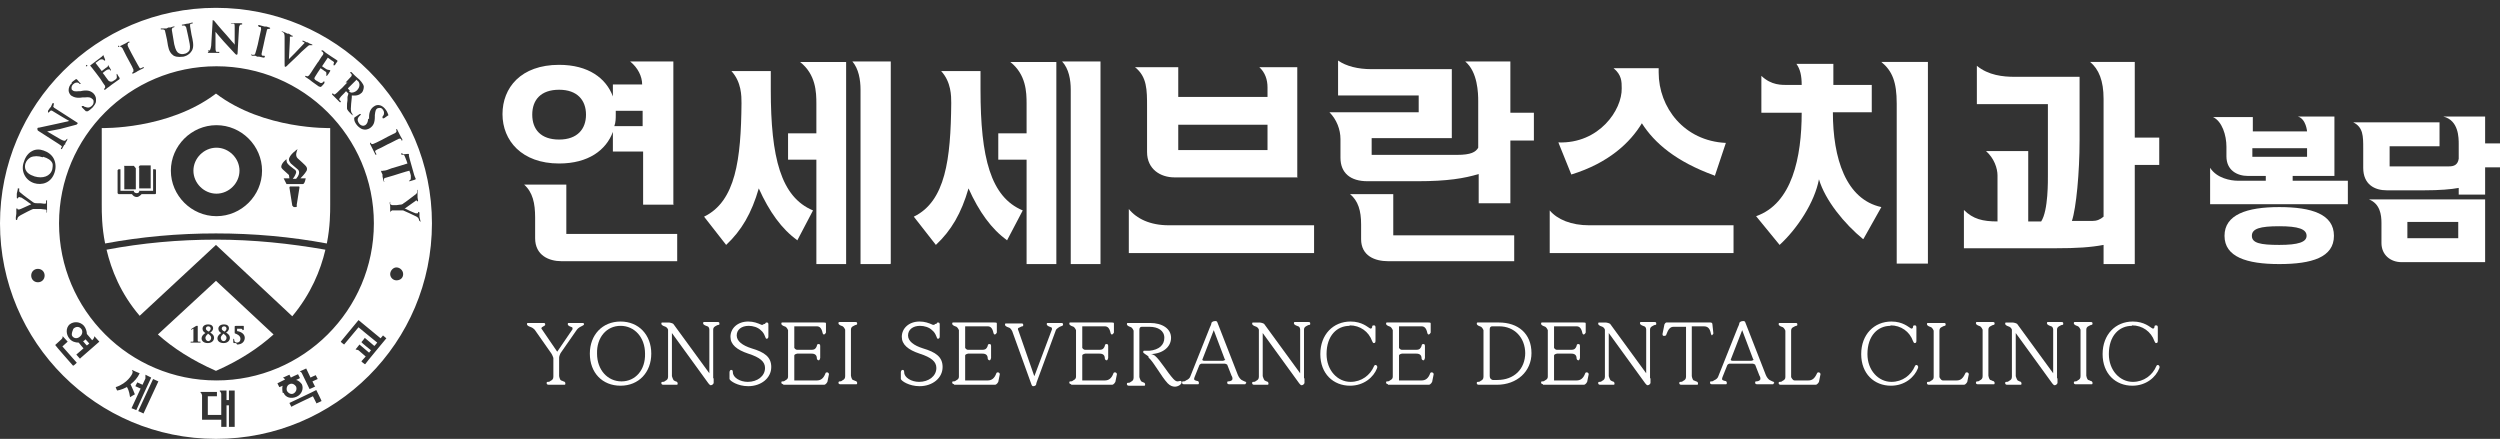
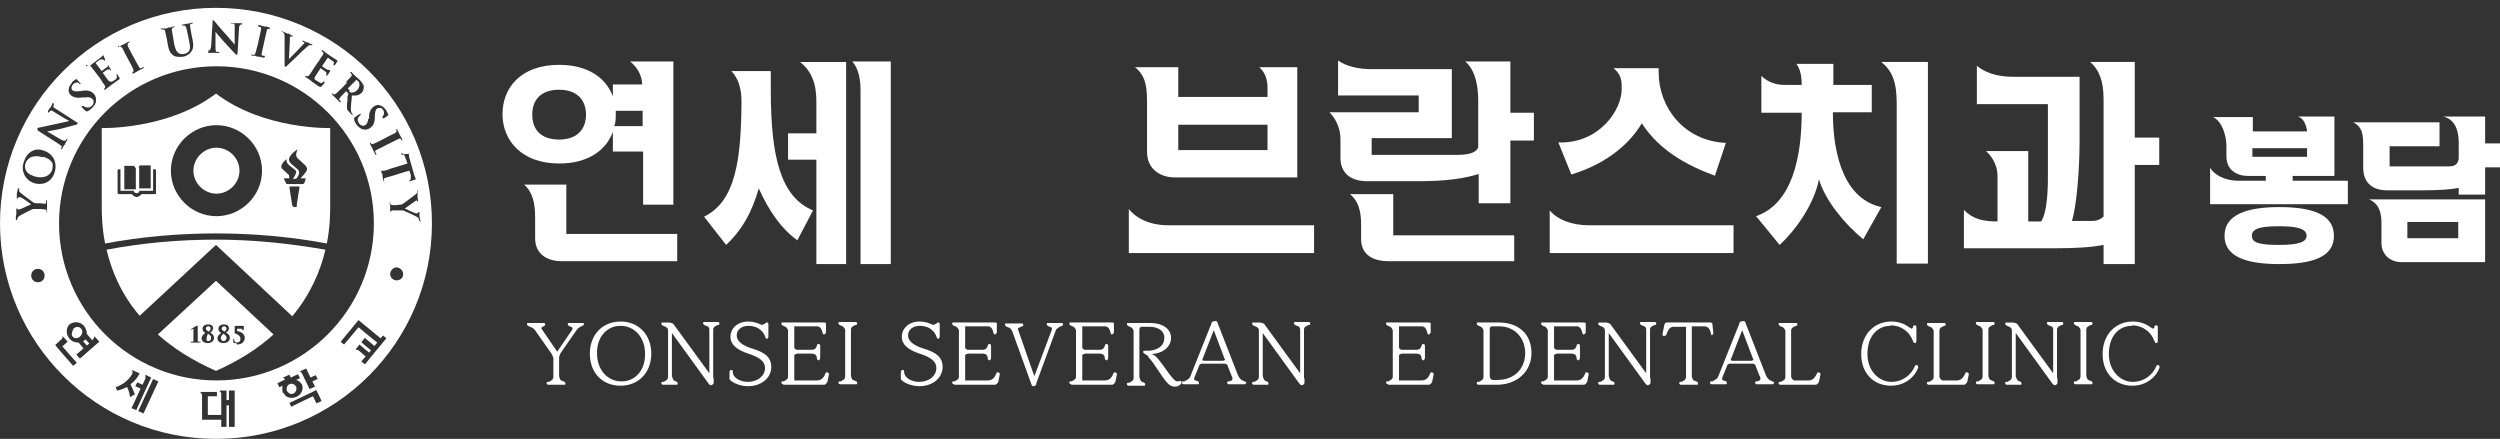
<svg xmlns="http://www.w3.org/2000/svg" width="319" height="56" viewBox="0 0 319 56" fill="none">
  <rect x="0" y="0" width="319" height="56" fill="#333333" stroke="none" />
  <g clip-path="url(#clip0_240_427)">
    <path d="M13.595 31.861C14.208 34.428 15.371 37.423 17.821 40.295L27.558 31.25L37.295 40.356C39.684 37.484 40.908 34.489 41.521 31.861C36.989 31.067 32.335 30.578 27.558 30.578C22.781 30.578 18.127 31.006 13.595 31.861Z" fill="white" />
    <path d="M27.619 18.846C26.027 18.846 24.68 20.19 24.68 21.779C24.68 23.368 26.027 24.712 27.619 24.712C29.212 24.712 30.559 23.368 30.559 21.779C30.559 20.19 29.212 18.846 27.619 18.846Z" fill="white" />
    <path d="M27.558 11.94C21.434 16.584 12.983 16.34 12.983 16.34V26.117C12.983 27.156 12.983 28.928 13.412 31.067C18.005 30.212 22.72 29.784 27.558 29.784C32.396 29.784 37.111 30.212 41.705 31.067C42.133 28.928 42.133 27.095 42.133 26.117V16.34C42.133 16.34 33.682 16.584 27.558 11.94ZM17.698 21.412C17.698 21.412 17.698 21.106 17.943 21.106H19.229V24.04H17.76V21.351L17.698 21.412ZM15.8 21.167H17.086L17.331 21.473V24.162H15.861V21.228L15.8 21.167ZM19.903 24.651C19.903 24.651 19.903 24.773 19.781 24.773H18.066C18.066 24.773 17.76 25.14 17.453 25.14C17.147 25.14 16.963 24.956 16.841 24.773H15.126L15.004 24.651V21.717L15.126 21.595H15.371V24.345H17.086V24.467C17.086 24.467 17.209 24.651 17.453 24.651C17.698 24.651 17.76 24.467 17.76 24.467V24.345H19.536V21.595H19.781C19.781 21.595 19.903 21.595 19.903 21.717V24.651ZM27.619 27.584C24.435 27.584 21.802 24.956 21.802 21.778C21.802 18.601 24.435 15.973 27.619 15.973C30.804 15.973 33.437 18.601 33.437 21.778C33.437 24.956 30.804 27.584 27.619 27.584ZM37.908 26.239C37.908 26.239 37.908 26.423 37.724 26.423H37.479L37.295 26.239L36.928 23.917L36.989 23.795H38.153C38.153 23.795 38.214 23.795 38.214 23.917L37.846 26.239H37.908ZM39.133 21.778C38.888 22.206 38.459 22.634 38.336 22.756H39.01C39.01 22.756 38.888 23.489 38.642 23.489H36.56L36.193 22.756H36.928L36.867 22.328L36.193 21.717C36.193 21.717 35.887 21.473 35.887 21.29C35.887 20.801 36.56 20.312 36.56 20.312C36.56 20.678 36.56 20.801 36.989 21.167C37.234 21.351 37.54 21.595 37.54 21.595C37.663 21.656 37.908 21.84 37.724 22.206C37.602 22.512 37.418 22.756 37.356 22.817H37.785C38.52 21.962 37.969 21.595 37.969 21.595L37.111 20.862C37.111 20.862 36.867 20.556 36.867 20.373C36.867 19.762 37.969 19.028 37.969 19.028C37.908 19.212 37.602 19.823 37.969 20.189C38.336 20.495 38.949 21.106 38.949 21.106C39.071 21.228 39.316 21.473 39.071 21.901L39.133 21.778Z" fill="white" />
-     <path d="M26.517 42.616C26.517 42.616 26.211 42.86 26.211 43.105C26.211 43.349 26.395 43.532 26.578 43.532C26.762 43.532 26.946 43.349 26.946 43.105C26.946 42.86 26.762 42.738 26.517 42.555V42.616Z" fill="white" />
+     <path d="M26.517 42.616C26.211 43.349 26.395 43.532 26.578 43.532C26.762 43.532 26.946 43.349 26.946 43.105C26.946 42.86 26.762 42.738 26.517 42.555V42.616Z" fill="white" />
    <path d="M28.66 42.311C28.66 42.311 28.905 42.128 28.905 41.944C28.905 41.761 28.783 41.639 28.599 41.639C28.354 41.639 28.293 41.822 28.293 41.944C28.293 42.066 28.415 42.189 28.66 42.311Z" fill="white" />
    <path d="M26.64 42.311C26.64 42.311 26.884 42.128 26.884 41.944C26.884 41.761 26.762 41.639 26.578 41.639C26.333 41.639 26.272 41.822 26.272 41.944C26.272 42.066 26.395 42.189 26.64 42.311Z" fill="white" />
    <path d="M28.477 42.616C28.477 42.616 28.171 42.86 28.171 43.105C28.171 43.349 28.354 43.532 28.538 43.532C28.722 43.532 28.905 43.349 28.905 43.105C28.905 42.86 28.722 42.738 28.477 42.555V42.616Z" fill="white" />
    <path d="M27.558 35.833L20.148 42.677C22.047 44.388 24.496 45.977 27.558 47.322C30.62 45.977 33.008 44.388 34.907 42.677L27.497 35.772L27.558 35.833ZM25.353 43.716H24.986H24.863H24.741H24.374C24.312 43.716 24.312 43.716 24.312 43.655C24.312 43.655 24.312 43.594 24.374 43.594H24.619C24.619 43.594 24.68 43.594 24.68 43.471V42.799V42.31V41.944C24.68 41.944 24.496 42.005 24.435 42.066H24.374C24.374 42.066 24.374 42.066 24.374 42.005C24.374 42.005 24.925 41.638 25.047 41.577H25.17H25.231V42.31V43.471C25.231 43.471 25.231 43.594 25.353 43.594H25.537C25.537 43.594 25.598 43.594 25.598 43.655C25.598 43.655 25.598 43.716 25.537 43.716H25.353ZM26.517 43.777C26.027 43.777 25.721 43.533 25.721 43.166C25.721 42.922 25.905 42.677 26.211 42.494C26.027 42.371 25.843 42.249 25.843 41.944C25.843 41.699 26.027 41.394 26.578 41.394C26.946 41.394 27.191 41.577 27.191 41.883C27.191 42.188 26.946 42.371 26.823 42.433C27.007 42.555 27.313 42.738 27.313 43.105C27.313 43.471 27.007 43.777 26.517 43.777ZM28.538 43.777C28.048 43.777 27.742 43.533 27.742 43.166C27.742 42.922 27.925 42.677 28.232 42.494C28.048 42.371 27.864 42.249 27.864 41.944C27.864 41.699 28.048 41.394 28.599 41.394C28.967 41.394 29.212 41.577 29.212 41.883C29.212 42.188 28.967 42.371 28.844 42.433C29.028 42.555 29.334 42.738 29.334 43.105C29.334 43.471 29.028 43.777 28.538 43.777ZM30.13 43.777C30.13 43.777 29.885 43.777 29.824 43.777C29.824 43.777 29.763 43.716 29.763 43.655V43.288C29.763 43.288 29.763 43.227 29.824 43.227C29.824 43.227 29.885 43.227 29.885 43.349C29.885 43.594 30.008 43.716 30.253 43.716C30.436 43.716 30.681 43.594 30.681 43.227C30.681 42.799 30.191 42.616 30.008 42.555C29.946 42.555 29.946 42.494 29.946 42.433V41.638C29.946 41.638 30.008 41.577 30.13 41.577H31.049C31.11 41.577 31.11 41.638 31.11 41.699V42.066C31.11 42.066 31.049 42.127 30.988 42.127C30.988 42.127 30.926 42.127 30.926 42.066C30.926 42.066 30.926 41.944 30.743 41.944H30.253C30.253 41.944 30.253 42.188 30.253 42.249C30.743 42.31 31.233 42.616 31.233 43.105C31.233 43.533 30.926 43.96 30.253 43.96L30.13 43.777Z" fill="white" />
    <path d="M37.479 50.195C37.785 50.012 37.908 49.645 37.785 49.34C37.602 49.034 37.234 48.851 36.928 49.034C36.622 49.156 36.499 49.584 36.622 49.89C36.805 50.195 37.173 50.379 37.479 50.195Z" fill="white" />
    <path d="M10.717 43.472C10.717 43.472 10.656 43.533 10.595 43.533C10.778 43.778 11.085 44.084 11.085 44.084L11.391 43.839C11.391 43.839 11.146 43.533 10.901 43.289C10.901 43.35 10.778 43.411 10.717 43.472Z" fill="white" />
    <path d="M44.522 11.633C44.522 11.633 44.705 11.816 44.828 11.816C44.95 11.816 45.257 11.816 45.563 11.511C45.746 11.327 45.869 11.083 45.869 10.838C45.869 10.655 45.808 10.472 45.685 10.349C45.624 10.349 45.563 10.227 45.501 10.166L44.399 11.266C44.399 11.327 44.522 11.449 44.644 11.572L44.522 11.633Z" fill="white" />
    <path d="M5.45 20.067C4.899 19.884 4.348 19.884 3.919 20.067C3.613 20.25 3.368 20.495 3.246 20.862C3.123 21.289 3.062 22.084 4.409 22.512C5.45 22.817 6.43 22.512 6.675 21.595C6.675 21.412 6.798 21.106 6.675 20.8C6.491 20.434 6.124 20.189 5.512 20.006L5.45 20.067Z" fill="white" />
    <path d="M9.37 41.944C9.37 41.944 9.002 42.677 9.247 42.922C9.492 43.227 9.921 43.227 10.227 42.922C10.533 42.677 10.595 42.188 10.35 41.944C10.105 41.639 9.676 41.639 9.37 41.944Z" fill="white" />
    <path d="M27.558 1C12.309 1 0 13.344 0 28.5C0 43.656 12.309 56 27.558 56C42.807 56 55.116 43.717 55.116 28.5C55.116 13.283 42.807 1 27.558 1ZM51.38 19.7C51.38 19.7 51.932 19.639 51.993 19.639C51.993 19.639 52.115 19.639 52.177 19.639V19.883L52.299 20.372L52.85 22.328C52.85 22.328 52.973 22.694 53.034 22.756V22.878C53.034 22.878 53.034 22.878 52.911 22.939L52.299 23.122H52.177C52.177 23.061 52.238 23.061 52.299 23C52.36 23 52.422 22.878 52.422 22.694C52.422 22.633 52.422 22.511 52.422 22.389C52.422 22.389 52.299 21.9 52.238 21.778C51.932 21.839 50.217 22.389 50.217 22.389C49.788 22.511 49.36 22.633 49.176 22.694C49.053 22.694 48.992 22.817 48.992 22.878V23.122H49.053V23.183C49.053 23.183 48.931 23.183 48.931 23.061L48.808 22.511V22.267L48.686 22.022L48.563 21.656V21.472V21.594V21.778C48.563 21.778 48.747 21.839 48.931 21.778C49.176 21.778 49.543 21.656 49.972 21.472C49.972 21.472 51.87 20.922 51.993 20.861C51.993 20.8 51.748 20.189 51.748 20.189C51.626 19.883 51.626 19.822 51.503 19.761H51.319C51.319 19.761 51.197 19.761 51.197 19.639C51.197 19.578 51.258 19.517 51.319 19.517L51.38 19.7ZM50.584 16.828V16.644C50.584 16.644 50.523 16.522 50.584 16.461C50.646 16.461 50.707 16.522 50.707 16.583L51.013 17.194L51.136 17.439L51.319 17.744C51.319 17.744 51.38 17.867 51.319 17.928C51.319 17.928 51.197 17.928 51.197 17.867V17.744C51.197 17.744 50.952 17.622 50.829 17.744C50.707 17.806 50.523 17.867 49.849 18.233C49.849 18.233 49.053 18.6 48.992 18.661C48.563 18.906 48.196 19.028 48.012 19.15C47.89 19.211 47.829 19.272 47.89 19.394L48.012 19.639V19.761H47.951L47.89 19.7L47.645 19.211L47.522 18.967L47.4 18.722L47.216 18.356C47.216 18.356 47.216 18.233 47.216 18.172L47.277 18.233L47.4 18.356C47.4 18.356 47.522 18.417 47.645 18.356C47.829 18.294 48.196 18.111 48.686 17.867L49.482 17.439L50.462 16.95C50.462 16.95 50.646 16.767 50.646 16.706L50.584 16.828ZM47.094 15.239V14.933C47.094 14.261 47.339 13.833 47.706 13.589C48.196 13.222 48.808 13.406 49.237 14.017C49.421 14.261 49.482 14.506 49.543 14.628V14.75H49.482L49.053 15.056C48.992 15.056 48.87 15.178 48.808 15.056C48.808 15.056 48.808 14.994 48.808 14.872C48.808 14.872 48.931 14.75 48.992 14.567C48.992 14.444 49.053 14.261 48.87 14.017C48.747 13.833 48.625 13.772 48.502 13.772C48.38 13.772 48.257 13.772 48.135 13.833C47.951 13.956 47.89 14.139 47.829 14.689V14.872C47.829 15.667 47.645 16.033 47.216 16.339C47.032 16.461 46.665 16.644 46.175 16.461C45.93 16.339 45.685 16.156 45.501 15.911C45.318 15.667 45.195 15.422 45.195 15.178C45.195 15.178 45.195 15.178 45.195 15.117C45.195 15.056 45.195 14.994 45.318 14.933L45.869 14.567C45.869 14.567 45.991 14.506 46.053 14.567L45.991 14.689C45.991 14.689 45.869 14.811 45.808 14.872C45.501 15.239 45.685 15.544 45.808 15.728C46.053 16.094 46.42 16.094 46.604 15.972C46.788 15.85 46.971 15.606 46.971 15.117L47.094 15.239ZM44.093 10.533L44.828 9.739C44.828 9.739 44.95 9.556 44.828 9.433L44.705 9.311V9.189C44.705 9.189 44.767 9.189 44.828 9.189L45.195 9.556L45.318 9.678L45.869 10.167C45.869 10.167 46.359 10.656 46.42 11.022C46.42 11.144 46.42 11.511 46.175 11.817C45.869 12.122 45.501 12.244 44.889 12.183V12.428C44.828 13.039 44.767 13.528 44.767 13.894C44.767 14.322 44.889 14.444 44.95 14.506V14.628C44.95 14.628 45.073 14.628 45.073 14.689H44.95L44.583 14.322C44.583 14.322 44.277 14.017 44.277 13.833C44.277 13.711 44.277 13.65 44.277 13.528C44.277 13.344 44.277 13.1 44.338 12.794V12.367L44.46 11.939L44.154 11.633C43.848 12 43.542 12.244 43.419 12.428C43.419 12.489 43.297 12.55 43.297 12.611C43.297 12.611 43.297 12.672 43.297 12.733L43.48 12.917V13.039H43.358L42.929 12.611L42.807 12.489L42.684 12.367L42.378 12.061V11.939H42.501L42.623 12.061C42.623 12.061 42.746 12.061 42.868 11.939C43.052 11.817 43.297 11.511 43.664 11.206C43.664 11.206 44.277 10.533 44.338 10.533H44.093ZM40.602 7.906C41.031 7.233 41.092 7.111 41.215 6.989C41.276 6.867 41.276 6.744 41.215 6.683L41.092 6.561H41.031V6.439C41.031 6.378 41.153 6.439 41.215 6.439L41.582 6.744L41.766 6.867C41.766 6.867 42.746 7.539 42.868 7.6L43.052 7.722C43.052 7.722 43.052 7.722 43.052 7.844L42.868 8.089C42.868 8.089 42.746 8.333 42.684 8.333H42.562V8.211C42.562 8.211 42.562 8.089 42.623 8.028C42.623 7.967 42.623 7.906 42.439 7.783C42.378 7.783 41.95 7.417 41.827 7.356L41.092 8.456C41.46 8.7 41.705 8.883 41.766 8.883C41.888 8.883 41.95 8.944 42.011 8.944H42.133V9.067L41.95 9.372L41.766 9.617C41.766 9.617 41.705 9.739 41.643 9.678C41.643 9.678 41.643 9.617 41.643 9.556V9.372C41.643 9.372 41.643 9.372 41.643 9.311C41.643 9.311 41.643 9.189 41.521 9.128C41.46 9.128 41.031 8.761 40.908 8.7L40.663 9.067L40.541 9.25L40.235 9.739C40.235 9.739 40.112 9.922 40.112 9.983C40.112 10.106 40.235 10.228 40.48 10.35C40.602 10.411 40.786 10.533 40.908 10.594C41.031 10.594 41.153 10.594 41.276 10.411C41.276 10.411 41.337 10.35 41.398 10.411V10.594C41.337 10.717 41.092 10.961 41.031 11.022C40.908 11.144 40.847 11.083 40.663 11.022L39.806 10.411L39.5 10.167L39.316 10.044L38.949 9.8V9.678H38.888H39.01L39.194 9.739C39.255 9.739 39.316 9.739 39.439 9.617C39.561 9.433 39.806 9.128 40.051 8.7L40.541 7.967L40.602 7.906ZM35.825 3.994C35.825 3.994 35.887 3.994 36.009 3.994L36.438 4.178L36.683 4.3H36.867L37.234 4.544C37.295 4.544 37.356 4.544 37.356 4.606C37.356 4.606 37.356 4.728 37.234 4.667C37.234 4.667 37.111 4.667 37.05 4.667C37.05 4.667 37.05 4.667 36.989 4.667C36.989 4.667 36.989 4.789 36.989 5.094C36.989 5.094 36.867 7.356 36.867 7.539C36.989 7.417 37.602 6.806 37.602 6.806L38.765 5.583L38.888 5.461L38.704 5.339C38.704 5.339 38.581 5.339 38.581 5.217C38.581 5.156 38.704 5.217 38.765 5.217L39.133 5.4H39.255L39.439 5.522L39.745 5.644C39.745 5.644 39.867 5.644 39.867 5.767H39.745C39.745 5.767 39.622 5.767 39.5 5.767C39.439 5.767 39.316 5.828 39.071 6.072L38.459 6.622L37.969 7.111L36.744 8.272C36.744 8.272 36.499 8.578 36.377 8.517C36.315 8.517 36.315 8.394 36.315 8.089V4.667C36.315 4.667 36.315 4.3 36.193 4.178L36.009 4.056H35.948V3.933L35.825 3.994ZM32.09 6.989H32.212H32.396C32.457 6.989 32.519 6.989 32.58 6.806C32.641 6.622 32.764 6.194 32.886 5.706L33.07 4.85L33.315 3.75C33.315 3.75 33.315 3.506 33.253 3.444H33.07L32.947 3.322V3.2C32.947 3.2 33.008 3.2 33.07 3.2L33.743 3.383H33.988L34.356 3.506C34.356 3.506 34.478 3.506 34.478 3.628L34.356 3.689H34.233C34.233 3.689 34.05 3.689 34.05 3.872L33.805 4.911L33.621 5.767C33.498 6.256 33.437 6.622 33.376 6.867C33.376 6.989 33.376 7.05 33.498 7.111H33.743L33.805 7.233C33.805 7.233 33.805 7.356 33.621 7.356L33.07 7.233H32.825L32.58 7.111H32.151L32.029 6.989V6.867L32.09 6.989ZM26.517 6.439H26.762C26.762 6.439 26.884 6.317 26.946 5.828L27.129 2.772V2.589H27.191C27.191 2.589 27.313 2.589 27.374 2.711C27.374 2.711 28.171 3.689 28.905 4.483L29.64 5.339C29.64 5.339 29.885 5.583 29.946 5.706C29.946 5.339 29.946 3.444 29.946 3.444C29.946 3.444 29.946 3.444 29.946 3.383C29.946 3.139 29.946 3.078 29.824 3.017C29.763 3.017 29.64 3.017 29.579 3.017C29.518 3.017 29.456 3.017 29.456 2.956C29.456 2.956 29.518 2.956 29.64 2.956H30.069H30.253H30.743C30.743 2.956 30.926 2.956 30.926 3.078L30.804 3.139H30.681C30.681 3.139 30.498 3.261 30.498 3.567L30.314 6.806C30.314 6.806 30.314 6.989 30.191 6.989C30.13 6.989 30.069 6.928 30.008 6.867L29.212 6.011L28.538 5.278C28.109 4.789 27.681 4.3 27.497 4.056C27.497 4.056 27.497 4.056 27.497 3.994C27.497 4.178 27.497 6.072 27.497 6.072C27.497 6.5 27.558 6.561 27.619 6.622C27.681 6.622 27.803 6.622 27.864 6.622H27.987V6.683C27.987 6.806 27.864 6.744 27.803 6.744H27.313H27.191H26.64H26.517C26.517 6.744 26.517 6.622 26.64 6.622L26.517 6.439ZM20.638 3.628C20.638 3.628 20.699 3.628 20.76 3.628H21.25L21.495 3.506H21.74L22.108 3.383C22.108 3.383 22.23 3.383 22.291 3.383C22.291 3.383 22.291 3.444 22.169 3.506H22.047C22.047 3.506 21.924 3.628 21.924 3.811C21.924 3.811 22.108 4.85 22.108 4.911L22.23 5.644C22.414 6.439 22.598 6.683 22.843 6.806C23.087 6.928 23.332 6.928 23.516 6.867C23.639 6.867 23.945 6.744 24.129 6.5C24.312 6.194 24.251 5.767 24.129 5.217L24.006 4.606L23.761 3.506C23.761 3.506 23.639 3.261 23.516 3.261H23.332H23.21V3.139C23.21 3.139 23.271 3.139 23.332 3.139L23.884 3.017H24.006L24.435 2.894H24.557H24.619C24.619 2.956 24.557 3.017 24.496 3.017H24.374C24.251 3.017 24.251 3.139 24.251 3.322L24.435 4.422L24.557 4.972C24.68 5.583 24.741 6.194 24.374 6.622C24.067 7.05 23.639 7.172 23.394 7.233C23.149 7.233 22.659 7.356 22.169 7.111C21.802 6.867 21.556 6.5 21.434 5.828L21.312 5.094C21.128 4.3 21.128 4.178 21.067 3.994C21.067 3.811 20.944 3.811 20.822 3.75H20.638H20.515V3.628H20.638ZM15.188 5.95L15.8 5.644L16.045 5.522L16.351 5.339C16.351 5.339 16.474 5.278 16.535 5.339C16.535 5.339 16.535 5.4 16.474 5.461H16.351L16.29 5.644C16.29 5.644 16.29 5.767 16.29 5.828C16.351 5.95 16.412 6.133 16.78 6.806L17.209 7.6C17.453 8.028 17.637 8.394 17.76 8.578C17.821 8.7 17.882 8.761 18.005 8.7L18.25 8.578H18.372C18.372 8.578 18.372 8.639 18.311 8.7L17.821 8.944L17.576 9.067L17.392 9.189L17.025 9.372C17.025 9.372 16.902 9.372 16.841 9.372C16.841 9.372 16.841 9.311 16.902 9.25L17.025 9.128C17.025 9.128 17.025 9.006 17.025 8.883C16.963 8.7 16.78 8.333 16.535 7.906L16.106 7.111L15.616 6.133C15.616 6.133 15.432 5.95 15.371 5.95H15.188C15.188 5.95 15.065 6.072 15.065 5.95C15.065 5.889 15.065 5.828 15.188 5.828V5.95ZM11.329 8.517L11.697 8.211C11.697 8.211 11.881 8.089 11.942 8.028L12.983 7.233L13.167 7.05V6.989L13.289 7.294L13.412 7.6C13.412 7.661 13.412 7.722 13.412 7.722C13.412 7.722 13.35 7.722 13.289 7.722C13.289 7.722 13.228 7.661 13.167 7.6C13.105 7.6 13.044 7.539 12.799 7.6C12.738 7.6 12.309 7.967 12.187 8.028L12.983 9.067C13.473 8.7 13.595 8.578 13.657 8.578C13.718 8.517 13.779 8.456 13.779 8.394V8.272L13.963 8.578L14.146 8.883V9.006H14.085L14.024 8.883C14.024 8.883 13.902 8.822 13.718 8.883C13.657 8.883 13.228 9.189 13.105 9.311L13.35 9.617L13.473 9.8L13.84 10.289C13.84 10.289 14.146 10.594 14.514 10.289C14.636 10.228 14.82 10.106 14.881 9.983C14.943 9.861 14.881 9.739 14.881 9.556V9.433H14.943C15.004 9.556 15.188 9.861 15.249 9.922C15.31 10.106 15.249 10.106 15.065 10.228L14.208 10.839L13.902 11.083L13.718 11.206L13.412 11.45H13.289C13.289 11.45 13.289 11.389 13.289 11.328L13.412 11.206C13.412 11.206 13.412 11.083 13.412 10.961C13.289 10.778 13.044 10.472 12.799 10.044L12.248 9.311C11.758 8.7 11.697 8.578 11.574 8.456C11.452 8.333 11.391 8.333 11.268 8.333L11.085 8.456H10.962C10.962 8.456 10.962 8.333 11.023 8.272L11.329 8.517ZM9.125 10.533C9.125 10.533 9.553 10.167 9.676 10.106C9.676 10.106 9.737 10.106 9.798 10.106L10.166 10.533C10.227 10.594 10.288 10.656 10.288 10.656V10.717H10.166C10.166 10.717 10.043 10.533 9.86 10.533C9.737 10.533 9.553 10.533 9.309 10.778C9.186 10.9 9.125 11.083 9.125 11.206C9.125 11.328 9.125 11.45 9.247 11.511C9.37 11.633 9.553 11.694 10.105 11.633H10.288C11.085 11.45 11.513 11.572 11.881 11.878C12.003 12 12.248 12.244 12.248 12.672C12.248 12.733 12.248 12.794 12.248 12.917C12.248 13.161 12.064 13.406 11.819 13.711C11.574 13.956 11.391 14.078 11.207 14.2C11.085 14.2 11.085 14.2 10.962 14.2L10.472 13.711C10.472 13.711 10.35 13.589 10.472 13.528C10.472 13.528 10.533 13.528 10.656 13.528C10.656 13.528 10.778 13.65 10.901 13.65C11.329 13.833 11.574 13.65 11.758 13.467C11.942 13.283 11.942 13.1 11.942 12.978C11.942 12.856 11.942 12.733 11.758 12.611C11.574 12.428 11.329 12.367 10.839 12.428H10.533C9.86 12.55 9.431 12.428 9.064 12.183C8.88 12 8.757 11.756 8.757 11.511C8.757 11.206 8.88 10.839 9.186 10.594L9.125 10.533ZM4.777 16.339C4.777 16.339 4.899 16.278 4.96 16.278H5.022C5.022 16.278 6.185 16.033 7.288 15.789L8.39 15.544C8.39 15.544 8.757 15.483 8.819 15.422C8.451 15.239 6.859 14.261 6.859 14.261C6.614 14.078 6.491 14.078 6.43 14.139C6.43 14.139 6.308 14.261 6.247 14.322C6.247 14.383 6.185 14.383 6.124 14.322C6.124 14.322 6.124 14.2 6.124 14.139L6.369 13.772L6.491 13.65L6.675 13.222C6.675 13.222 6.736 13.1 6.859 13.161C6.859 13.161 6.859 13.161 6.859 13.222C6.859 13.222 6.859 13.222 6.859 13.344V13.467C6.859 13.467 6.798 13.467 6.798 13.528C6.798 13.589 6.798 13.711 7.043 13.833L9.798 15.606C9.798 15.606 9.921 15.667 9.921 15.728C9.921 15.728 9.798 15.911 9.737 15.911L8.574 16.217L7.655 16.461C7.043 16.583 6.369 16.706 6.063 16.767C6.063 16.767 6.063 16.767 6.002 16.767C6.124 16.828 7.777 17.806 7.777 17.806C8.145 17.989 8.267 17.989 8.329 17.928C8.39 17.928 8.451 17.806 8.512 17.744H8.574V17.683C8.635 17.683 8.574 17.806 8.574 17.867L8.329 18.294V18.417L8.206 18.478L7.961 18.906C7.961 18.906 7.961 18.967 7.839 19.028H7.777V18.906L7.9 18.722C7.9 18.661 7.777 18.539 7.471 18.356L4.899 16.706C4.899 16.706 4.777 16.644 4.777 16.522V16.339ZM4.838 36.017C4.348 36.017 3.981 35.65 3.981 35.161C3.981 34.672 4.348 34.306 4.838 34.306C5.328 34.306 5.695 34.672 5.695 35.161C5.695 35.65 5.328 36.017 4.838 36.017ZM6.002 26.178V26.422V26.667V27.033C6.002 27.033 6.002 27.156 5.94 27.156V27.033V26.85C5.94 26.728 5.818 26.728 5.695 26.728L5.205 26.667H4.777C4.777 26.667 4.409 26.667 4.226 26.667C4.164 26.667 2.94 27.278 2.633 27.461C2.45 27.583 2.327 27.644 2.266 27.767C2.266 27.828 2.205 27.889 2.205 27.95C2.205 28.072 2.143 28.072 2.082 28.072C2.082 28.072 2.021 28.072 2.021 27.95V27.706L2.082 27.278V27.094V26.728V26.606H2.205C2.205 26.606 2.266 26.667 2.266 26.728C2.266 26.728 2.388 26.728 2.45 26.728C2.572 26.728 3.429 26.3 3.858 26.117C3.858 26.117 3.919 26.117 3.981 26.056C3.858 25.994 3.613 25.811 3.368 25.628C3.062 25.444 2.756 25.2 2.695 25.2C2.572 25.2 2.511 25.139 2.45 25.139C2.45 25.139 2.388 25.139 2.327 25.2C2.327 25.2 2.327 25.322 2.205 25.322C2.143 25.322 2.143 25.2 2.143 25.2V24.711L2.266 24.161V24.039H2.388C2.388 24.039 2.511 24.039 2.45 24.161C2.45 24.161 2.45 24.283 2.45 24.344C2.45 24.467 2.511 24.528 2.695 24.65C2.878 24.833 4.042 25.689 4.226 25.811C4.409 25.933 4.532 25.933 4.715 25.933H5.144L5.634 25.994C5.818 25.994 5.879 25.994 5.879 25.872V25.628L6.002 25.506C6.002 25.506 6.002 25.628 6.002 25.689V26.239V26.178ZM4.348 23.367C3.797 23.183 3.368 22.817 3.123 22.328C2.878 21.839 2.817 21.228 3.062 20.617C3.246 20.006 3.613 19.517 4.103 19.272C4.532 19.028 5.083 19.028 5.573 19.211C6.124 19.394 6.614 19.761 6.859 20.25C7.104 20.739 7.165 21.35 6.981 21.961C6.553 23.367 5.328 23.672 4.348 23.367ZM9.309 46.65C9.309 46.65 7.043 44.083 7.043 44.022L7.839 43.289C7.961 43.167 8.022 43.044 7.961 42.983C7.961 42.983 7.961 42.983 8.022 42.922L8.635 43.594L7.961 44.206C7.961 44.206 9.737 46.222 9.798 46.283C9.798 46.283 9.431 46.65 9.37 46.65H9.309ZM10.227 45.794C10.227 45.794 9.798 45.306 9.737 45.244L10.656 44.45C10.656 44.45 10.227 43.961 10.043 43.717C9.615 43.717 9.186 43.594 8.88 43.228C8.39 42.678 8.39 41.822 8.88 41.394C9.431 40.967 10.227 41.028 10.717 41.578C10.962 41.883 11.085 42.311 11.085 42.617C11.207 42.739 11.758 43.411 11.758 43.411L11.881 43.289C11.881 43.289 12.064 43.044 12.003 42.983C12.003 42.983 12.003 42.983 12.064 42.922C12.064 42.922 12.616 43.533 12.677 43.594L10.227 45.733V45.794ZM16.167 49.4C15.494 49.767 14.943 49.828 14.943 49.828C14.943 49.828 14.759 49.461 14.759 49.4C16.29 48.911 16.841 47.75 16.841 47.75C17.025 47.383 16.841 47.261 16.841 47.261V47.2C16.841 47.2 17.76 47.628 17.821 47.628C17.576 48.178 17.147 48.667 16.657 49.033C16.902 49.522 17.086 50.011 17.209 50.317C17.209 50.317 16.657 50.622 16.596 50.683C16.474 49.828 16.29 49.522 16.167 49.339V49.4ZM16.78 52.089L17.943 49.583L17.27 49.278L17.515 48.789L18.188 49.094L18.556 48.3C18.556 48.3 18.556 47.994 18.556 47.933C18.556 47.933 18.556 47.872 18.556 47.811L19.291 48.178C19.291 48.178 17.392 52.272 17.392 52.333C17.392 52.333 16.841 52.089 16.78 52.089ZM18.311 52.761C18.311 52.761 17.698 52.456 17.637 52.456L19.536 48.361L20.209 48.667L18.311 52.761ZM29.946 54.472H29.212V51.722H28.905V54.472H28.232V53.556H25.782V50.439C25.782 50.439 25.721 50.133 25.598 50.133V50.011H27.681V50.561H26.517V52.944H28.232V50.256C28.232 50.256 28.171 49.95 28.048 49.95V49.828H28.905V51.05H29.212V49.828H29.946V54.35V54.472ZM36.071 50.133C36.071 50.133 35.948 49.522 36.071 49.217C35.825 49.339 35.642 49.4 35.642 49.4L35.397 48.911L36.377 48.422C36.377 48.422 36.193 48.178 36.132 48.239V48.178L36.928 47.811L37.111 48.178C37.111 48.178 37.969 47.75 38.03 47.75L38.275 48.239C38.275 48.239 38.091 48.361 37.785 48.483C38.091 48.544 38.336 48.789 38.52 49.033C38.765 49.583 38.52 50.317 37.846 50.622C37.173 50.928 36.438 50.744 36.193 50.133H36.071ZM40.173 49.339C40.173 49.339 39.561 49.644 39.5 49.644L38.52 47.628C38.459 47.506 38.336 47.383 38.275 47.444V47.383L39.071 47.017L39.622 48.178C39.622 48.178 40.235 47.872 40.296 47.872C40.296 47.872 40.48 48.3 40.541 48.361L39.867 48.667L40.235 49.4L40.173 49.339ZM40.357 51.417L39.929 50.561C39.929 50.561 37.234 51.844 37.173 51.906L36.928 51.417C36.928 51.417 40.296 49.828 40.357 49.767C40.357 49.767 41.031 51.111 41.031 51.172C41.031 51.172 40.419 51.478 40.357 51.478V51.417ZM27.619 48.544C16.535 48.544 7.533 39.561 7.533 28.5C7.533 17.439 16.535 8.456 27.619 8.456C38.704 8.456 47.706 17.439 47.706 28.5C47.706 39.561 38.704 48.544 27.619 48.544ZM46.542 46.467C46.542 46.467 46.114 46.161 46.114 46.1L46.665 45.489L45.746 44.694C45.746 44.694 45.44 44.572 45.44 44.633C45.44 44.633 45.44 44.633 45.379 44.572L45.869 43.961L47.094 45L47.339 44.694C47.339 44.694 46.114 43.717 46.114 43.656C46.114 43.656 46.542 43.167 46.542 43.106L47.767 44.144C47.767 44.144 47.951 43.961 48.135 43.717C47.584 43.289 45.746 41.761 45.746 41.761C45.746 41.761 43.97 43.9 43.909 43.961C43.909 43.961 43.48 43.656 43.48 43.594L45.746 40.844C45.746 40.844 47.951 42.678 48.563 43.167C48.747 42.983 48.808 42.861 48.87 42.8L49.298 43.167C49.298 43.167 46.604 46.406 46.604 46.467H46.542ZM50.584 35.772C50.156 35.772 49.788 35.406 49.788 34.978C49.788 34.55 50.156 34.122 50.584 34.122C51.013 34.122 51.442 34.489 51.442 34.978C51.442 35.467 51.074 35.772 50.584 35.772ZM53.585 28.194C53.585 28.194 53.463 28.194 53.463 28.072C53.463 28.072 53.463 27.95 53.401 27.889C53.401 27.767 53.279 27.767 53.157 27.644C52.911 27.522 51.626 26.911 51.442 26.85C51.258 26.85 51.074 26.85 50.952 26.85H50.523H50.033C50.033 26.85 49.788 26.972 49.788 27.094V27.339V27.461C49.788 27.461 49.788 27.461 49.788 27.339V26.789V26.544V26.3L49.727 25.933C49.727 25.933 49.727 25.75 49.788 25.75V25.872V26.056C49.788 26.056 49.972 26.178 50.094 26.178H50.584L51.013 26.117C51.258 26.117 51.38 26.056 51.503 25.933C51.564 25.933 52.666 25.078 52.911 24.894C53.095 24.772 53.218 24.65 53.218 24.528C53.218 24.467 53.218 24.344 53.218 24.344C53.218 24.222 53.218 24.222 53.279 24.222V24.344V24.589V25.017V25.2L53.34 25.567V25.689H53.279C53.279 25.689 53.218 25.689 53.157 25.567C53.157 25.567 53.034 25.567 53.034 25.628C52.911 25.689 52.115 26.3 51.748 26.544C51.748 26.544 51.687 26.544 51.626 26.606C51.748 26.606 51.993 26.789 52.299 26.911C52.605 27.033 52.973 27.217 53.034 27.217C53.157 27.217 53.218 27.217 53.279 27.217C53.279 27.217 53.34 27.217 53.34 27.156C53.34 27.156 53.34 27.033 53.401 27.033C53.463 27.033 53.524 27.094 53.524 27.156V27.644L53.646 28.194C53.646 28.256 53.646 28.317 53.585 28.317V28.194Z" fill="white" />
    <path d="M85.981 26.118H82.062V19.335H78.204V16.829C77.346 19.151 75.08 20.862 71.345 20.862C66.568 20.862 64.118 17.929 64.118 14.568C64.118 11.207 66.446 8.273 71.345 8.273C75.08 8.273 77.346 9.985 78.204 12.307V10.779H81.939C81.939 9.74 81.388 8.64 80.408 7.846H85.92V26.057L85.981 26.118ZM86.471 33.329H71.651C70.059 33.329 68.283 32.596 68.283 30.396V27.768C68.283 25.935 67.977 24.529 66.874 23.551H72.263V29.846H86.41V33.329H86.471ZM71.345 11.451C69.018 11.451 67.915 12.735 67.915 14.629C67.915 16.523 69.018 17.807 71.345 17.807C73.672 17.807 74.774 16.462 74.774 14.629C74.774 12.796 73.672 11.451 71.345 11.451ZM82.001 16.096V14.14H78.571V14.568C78.571 15.118 78.571 15.607 78.387 16.096H82.001Z" fill="white" />
    <path d="M101.72 30.64C99.76 29.235 98.168 27.035 96.821 24.04C95.902 27.218 94.616 29.418 92.656 31.251L89.839 27.646C93.881 25.69 94.555 20.312 94.616 13.162C94.616 12.246 94.616 10.473 93.33 9.068H98.352V11.451C98.352 20.129 99.638 25.14 103.741 26.851L101.72 30.701V30.64ZM107.966 33.696H104.169V20.373H100.556V17.012H104.169V13.223C104.169 11.757 104.108 9.496 102.087 7.907H107.966V33.696ZM113.6 33.696H109.804V11.451C109.804 10.168 109.559 8.762 108.763 7.846H113.662V33.635L113.6 33.696Z" fill="white" />
-     <path d="M128.482 30.64C126.522 29.235 124.93 27.035 123.583 24.04C122.664 27.218 121.378 29.418 119.418 31.251L116.601 27.646C120.643 25.69 121.317 20.312 121.378 13.162C121.378 12.246 121.378 10.473 120.092 9.068H125.114V11.451C125.114 20.129 126.4 25.14 130.503 26.851L128.482 30.701V30.64ZM134.79 33.696H130.993V20.373H127.38V17.012H130.993V13.223C130.993 11.757 130.931 9.496 128.911 7.907H134.79V33.696ZM140.424 33.696H136.627V11.451C136.627 10.168 136.382 8.762 135.524 7.846H140.424V33.635V33.696Z" fill="white" />
    <path d="M167.614 32.289H144.037V26.667C145.017 27.889 146.731 28.745 149.12 28.745H167.676V32.289H167.614ZM165.593 22.634H149.855C148.079 22.634 146.364 21.595 146.364 19.395V13.65C146.364 11.45 146.364 9.8 144.833 8.578H150.345V12.367H161.735V11.145C161.735 10.167 161.429 9.25 160.694 8.578H165.532V22.695L165.593 22.634ZM161.735 19.15V15.912H150.345V19.15H161.735Z" fill="white" />
    <path d="M195.724 17.928H192.723V25.934H188.681V22.206C186.844 22.756 184.7 23.123 180.903 23.123H174.473C172.33 23.123 171.044 22.084 171.044 20.128V17.745C171.044 16.523 170.554 15.239 169.635 14.323H181.026V12.184H170.738V7.723C171.779 8.456 173.31 8.823 174.963 8.823H185.251V17.623H175.024V19.762H185.925C187.701 19.762 188.313 19.395 188.62 18.845V12.917C188.62 11.878 188.558 9.189 186.966 7.845H192.723V14.384H195.724V17.867V17.928ZM193.213 33.328H177.107C175.453 33.328 173.677 32.656 173.677 30.517V28.623C173.677 26.912 173.31 25.628 172.269 24.773H177.78V30.028H193.213V33.389V33.328Z" fill="white" />
    <path d="M221.199 32.29H197.744V26.851C198.724 28.012 200.5 28.746 202.766 28.746H221.199V32.29ZM218.75 22.39C213.851 20.618 211.095 18.235 209.503 15.729C208.033 18.173 205.277 20.801 200.5 22.268L198.847 18.173C204.052 18.357 206.992 14.018 206.931 11.268C206.931 10.412 206.93 9.557 205.889 8.701H211.646V9.251C211.646 13.712 214.892 17.99 220.22 18.235L218.811 22.451L218.75 22.39Z" fill="white" />
    <path d="M237.734 30.517C235.346 28.562 232.896 25.567 232.1 22.878C231.549 25.812 229.344 29.173 227.078 31.251L224.078 27.584C228.671 25.995 229.896 20.067 229.896 14.384H224.751V9.678C226.037 10.901 227.323 10.84 228.242 10.84H229.896C229.896 9.678 229.712 8.823 229.222 8.151H233.937V10.84H238.837V14.323H233.876C233.876 20.19 235.53 25.445 240.061 26.423L237.796 30.456L237.734 30.517ZM246.063 33.634H242.021V13.223C242.021 10.473 241.47 9.067 240.061 7.906H246.002V33.634H246.063Z" fill="white" />
    <path d="M275.519 21.045H272.396V33.695H268.416V31.251C266.762 31.556 265.109 31.678 262.169 31.678H250.595V26.79C251.758 27.951 252.983 28.256 254.882 28.256V22.39C254.882 21.473 254.453 20.19 253.412 19.273H258.801V28.256H260.454C261.373 26.851 261.312 23.001 261.312 22.267V13.284H252.248V8.395C253.718 9.617 255.616 9.801 257.025 9.801H265.354V17.928C265.354 22.023 264.925 26.545 264.374 28.195H266.946C267.558 28.195 267.987 28.012 268.416 27.645V12.612C268.416 10.29 267.803 8.823 266.701 7.906H272.396V17.562H275.519V21.045Z" fill="white" />
    <path d="M299.464 26.056H282.011V21.412C282.868 22.756 284.644 23.062 285.563 23.062H289.115V22.451H286.849C285.44 22.451 284.093 21.718 284.093 19.945V18.723C284.093 17.256 283.542 15.484 282.378 14.934H287.461V16.767H294.381C294.381 16.767 294.259 15.179 293.218 14.873H297.872V22.451H292.544V23.062H299.587V26.056H299.464ZM290.83 33.695C286.665 33.695 283.848 32.779 283.848 30.09C283.848 27.401 286.665 26.423 290.83 26.423C294.994 26.423 297.811 27.34 297.811 30.09C297.811 32.84 294.994 33.695 290.83 33.695ZM290.83 28.867C288.38 28.867 287.339 29.173 287.339 30.09C287.339 31.006 288.38 31.251 290.83 31.251C293.279 31.251 294.32 30.884 294.32 30.09C294.32 29.234 293.279 28.867 290.83 28.867ZM294.381 20.006V18.906H287.4V20.006H294.381Z" fill="white" />
    <path d="M313.733 23.979C312.753 24.162 311.284 24.284 309.324 24.284H304.547C303.016 24.284 301.547 23.551 301.547 21.412V18.906C301.547 17.379 301.547 16.218 300.26 15.606H311.284V18.662H304.915V21.229H312.509C313.121 21.229 313.611 21.045 313.733 20.251V18.418C313.733 17.562 313.733 15.362 311.774 14.873H317.102V18.295H319.061V21.351H317.102V24.834H313.733V23.918V23.979ZM317.102 25.384V33.451H306.446C305.037 33.451 303.874 32.534 303.874 31.006V28.44C303.874 27.401 303.69 25.995 302.281 25.445H317.102V25.384ZM307.181 30.395H313.672V28.317H307.181V30.395Z" fill="white" />
    <path d="M74.529 41.333C74.529 41.333 74.529 41.455 74.407 41.517C74.039 41.7 73.794 41.822 73.611 42.066L71.528 45.061C71.528 45.061 71.345 45.428 71.345 45.611V47.994C71.345 47.994 71.406 48.422 71.59 48.544C71.651 48.544 71.773 48.605 71.896 48.666C72.018 48.666 72.141 48.789 72.141 48.911C72.141 49.033 72.141 49.094 72.018 49.094C71.957 49.094 71.406 49.094 70.977 49.094C70.549 49.094 70.243 49.094 69.998 49.094C69.875 49.094 69.753 49.033 69.753 48.911C69.753 48.789 69.752 48.728 69.875 48.728C69.998 48.728 70.12 48.728 70.243 48.605C70.487 48.483 70.61 48.361 70.61 48.055V45.672C70.61 45.672 70.487 45.305 70.365 45.122L68.222 42.066C68.222 42.066 67.977 41.822 67.793 41.761L67.487 41.639C67.487 41.639 67.242 41.517 67.242 41.394C67.242 41.272 67.242 41.211 67.364 41.211C67.548 41.211 67.915 41.211 68.466 41.211C68.956 41.211 69.263 41.211 69.324 41.211C69.446 41.211 69.569 41.211 69.569 41.394C69.569 41.455 69.569 41.517 69.446 41.578L69.14 41.761C69.14 41.761 69.018 41.944 69.14 42.005L71.1 44.878L73.059 42.005C73.059 42.005 73.059 41.761 72.998 41.761L72.692 41.639C72.692 41.639 72.447 41.517 72.447 41.394C72.447 41.272 72.447 41.211 72.57 41.211C72.815 41.211 73.243 41.211 73.549 41.211C73.917 41.211 74.223 41.211 74.284 41.211C74.407 41.211 74.529 41.211 74.529 41.394V41.333Z" fill="white" />
    <path d="M75.264 45.122C75.264 42.739 76.856 41.027 79.183 41.027C81.511 41.027 83.103 42.739 83.103 45.122C83.103 47.505 81.511 49.216 79.183 49.216C76.856 49.216 75.264 47.566 75.264 45.122ZM82.307 45.122C82.307 43.044 80.96 41.577 79.183 41.577C77.408 41.577 76.121 43.044 76.183 45.122C76.183 47.2 77.53 48.666 79.306 48.666C81.082 48.666 82.368 47.2 82.307 45.122Z" fill="white" />
    <path d="M91.064 48.301C91.064 48.301 91.064 48.729 91.064 48.851C91.064 48.973 90.88 49.157 90.697 49.157C90.574 49.157 90.513 49.034 90.391 48.912L85.736 42.495V47.995C85.736 47.995 85.859 48.423 85.981 48.545C85.981 48.545 86.104 48.606 86.226 48.668C86.349 48.668 86.471 48.79 86.471 48.912C86.471 49.034 86.471 49.095 86.349 49.095C86.287 49.095 85.92 49.095 85.614 49.095C85.308 49.095 84.879 49.095 84.634 49.095C84.511 49.095 84.389 49.034 84.389 48.912C84.389 48.79 84.389 48.729 84.511 48.729C84.634 48.729 84.756 48.729 84.879 48.606C85.124 48.484 85.246 48.362 85.246 48.056V42.068C85.246 42.068 85.185 41.823 84.94 41.701L84.634 41.579C84.634 41.579 84.389 41.456 84.389 41.334C84.389 41.212 84.389 41.151 84.511 41.151H85.369C85.369 41.151 85.797 41.212 85.92 41.334L90.513 47.629V42.068C90.513 42.068 90.513 41.701 90.268 41.64L89.962 41.518C89.962 41.518 89.717 41.395 89.717 41.273C89.717 41.151 89.717 41.09 89.839 41.09C90.023 41.09 90.391 41.09 90.819 41.09C91.187 41.09 91.493 41.09 91.554 41.09C91.677 41.09 91.799 41.09 91.799 41.273C91.799 41.395 91.799 41.456 91.677 41.456C91.554 41.456 91.37 41.579 91.248 41.64C91.064 41.762 91.003 41.884 91.003 42.068V48.24L91.064 48.301Z" fill="white" />
    <path d="M97.617 41.333C97.617 41.333 97.678 41.15 97.8 41.15C97.923 41.15 98.046 41.15 98.046 41.394C98.046 41.883 98.046 42.494 98.046 42.922C98.046 43.105 97.984 43.227 97.8 43.227C97.739 43.227 97.678 43.105 97.617 42.922C97.494 42.616 97.372 42.372 97.066 42.127C96.698 41.761 96.086 41.577 95.535 41.577C94.616 41.577 94.004 42.066 94.004 42.8C94.004 43.533 94.739 44.083 95.902 44.45C97.556 44.938 98.413 45.55 98.413 46.833C98.413 48.239 97.127 49.277 95.473 49.277C94.126 49.277 93.146 48.605 93.085 48.361C93.085 48.055 93.085 47.75 93.085 47.505C93.085 47.322 93.207 47.2 93.269 47.2C93.391 47.2 93.514 47.2 93.514 47.505C93.514 48.177 94.432 48.727 95.412 48.727C96.637 48.727 97.617 47.994 97.617 46.955C97.617 46.161 97.004 45.611 95.473 45.122C94.004 44.633 93.207 43.961 93.207 42.983C93.207 41.883 94.126 41.027 95.473 41.027C96.147 41.027 96.637 41.211 97.188 41.455C97.311 41.455 97.433 41.455 97.433 41.333H97.617Z" fill="white" />
    <path d="M99.944 49.034C99.944 49.034 99.699 48.973 99.699 48.85C99.699 48.728 99.699 48.667 99.821 48.667C99.944 48.667 100.066 48.667 100.189 48.545C100.434 48.423 100.556 48.3 100.556 48.056V42.128C100.556 42.128 100.434 41.823 100.25 41.7L99.944 41.578C99.944 41.578 99.699 41.456 99.699 41.334C99.699 41.212 99.699 41.15 99.821 41.15C100.005 41.15 100.373 41.15 100.924 41.15H104.231C104.843 41.15 105.027 41.15 105.088 41.15C105.272 41.15 105.394 41.15 105.394 41.273V42.434C105.394 42.434 105.272 42.678 105.149 42.678C105.088 42.678 105.027 42.678 104.966 42.495C104.843 41.884 104.598 41.639 104.231 41.639H101.352V44.389C101.352 44.389 101.475 44.634 101.72 44.634H103.557C103.986 44.634 104.108 44.45 104.231 44.145C104.231 44.023 104.292 43.9 104.414 43.9C104.537 43.9 104.659 43.9 104.659 44.145V45.673C104.659 45.673 104.598 45.978 104.476 45.978C104.353 45.978 104.231 45.856 104.231 45.734C104.231 45.306 103.986 45.123 103.557 45.123H101.72C101.72 45.123 101.352 45.184 101.352 45.367V48.545H104.231C104.721 48.545 105.088 48.3 105.333 47.628C105.333 47.567 105.456 47.506 105.517 47.506C105.639 47.506 105.823 47.628 105.762 47.812L105.578 48.728C105.578 48.728 105.394 49.095 105.149 49.095H101.046C100.618 49.095 100.189 49.095 99.944 49.095V49.034Z" fill="white" />
    <path d="M106.987 48.851C106.987 48.851 106.987 48.668 107.109 48.668C107.232 48.668 107.354 48.668 107.476 48.545C107.721 48.423 107.844 48.301 107.844 47.995V42.068C107.844 42.068 107.721 41.762 107.538 41.64L107.232 41.518C107.232 41.518 106.987 41.395 106.987 41.273C106.987 41.151 106.987 41.09 107.109 41.09C107.293 41.09 107.66 41.09 108.211 41.09C108.701 41.09 109.069 41.09 109.13 41.09C109.252 41.09 109.375 41.09 109.375 41.273C109.375 41.395 109.375 41.395 109.252 41.456C109.13 41.456 108.946 41.579 108.824 41.64C108.701 41.701 108.579 41.823 108.579 42.068V47.934C108.579 47.934 108.64 48.362 108.824 48.484C108.885 48.484 109.007 48.545 109.13 48.606C109.252 48.606 109.375 48.729 109.375 48.851C109.375 48.973 109.375 49.034 109.252 49.034C109.191 49.034 108.64 49.034 108.211 49.034C107.783 49.034 107.476 49.034 107.232 49.034C107.109 49.034 106.987 48.973 106.987 48.851Z" fill="white" />
    <path d="M119.48 41.333C119.48 41.333 119.541 41.15 119.663 41.15C119.786 41.15 119.908 41.15 119.908 41.394C119.908 41.883 119.908 42.494 119.908 42.922C119.908 43.105 119.847 43.227 119.663 43.227C119.602 43.227 119.541 43.105 119.48 42.922C119.357 42.616 119.235 42.372 118.928 42.127C118.561 41.761 117.949 41.577 117.397 41.577C116.479 41.577 115.866 42.066 115.866 42.8C115.866 43.533 116.601 44.083 117.765 44.45C119.418 44.938 120.276 45.55 120.276 46.833C120.276 48.239 118.99 49.277 117.336 49.277C115.989 49.277 115.009 48.605 114.948 48.361C114.948 48.055 114.948 47.75 114.948 47.505C114.948 47.322 115.07 47.2 115.131 47.2C115.254 47.2 115.376 47.2 115.376 47.505C115.376 48.177 116.295 48.727 117.275 48.727C118.5 48.727 119.48 47.994 119.48 46.955C119.48 46.161 118.867 45.611 117.336 45.122C115.866 44.633 115.07 43.961 115.07 42.983C115.07 41.883 115.989 41.027 117.336 41.027C118.01 41.027 118.5 41.211 119.051 41.455C119.173 41.455 119.296 41.455 119.296 41.333H119.48Z" fill="white" />
    <path d="M121.745 49.034C121.745 49.034 121.5 48.973 121.5 48.85C121.5 48.728 121.5 48.667 121.623 48.667C121.745 48.667 121.868 48.667 121.99 48.545C122.235 48.423 122.358 48.3 122.358 48.056V42.128C122.358 42.128 122.235 41.823 122.052 41.7L121.745 41.578C121.745 41.578 121.5 41.456 121.5 41.334C121.5 41.212 121.5 41.15 121.623 41.15C121.807 41.15 122.174 41.15 122.725 41.15H126.032C126.645 41.15 126.828 41.15 126.89 41.15C127.073 41.15 127.196 41.15 127.196 41.273V42.434C127.196 42.434 127.073 42.678 126.951 42.678C126.89 42.678 126.828 42.678 126.767 42.495C126.645 41.884 126.4 41.639 126.032 41.639H123.154V44.389C123.154 44.389 123.276 44.634 123.521 44.634H125.359C125.787 44.634 125.91 44.45 126.032 44.145C126.032 44.023 126.094 43.9 126.216 43.9C126.338 43.9 126.461 43.9 126.461 44.145V45.673C126.461 45.673 126.4 45.978 126.277 45.978C126.155 45.978 126.032 45.856 126.032 45.734C126.032 45.306 125.787 45.123 125.359 45.123H123.521C123.521 45.123 123.154 45.184 123.154 45.367V48.545H126.032C126.522 48.545 126.89 48.3 127.135 47.628C127.135 47.567 127.257 47.506 127.318 47.506C127.441 47.506 127.625 47.628 127.563 47.812L127.38 48.728C127.38 48.728 127.196 49.095 126.951 49.095H122.848C122.419 49.095 121.99 49.095 121.745 49.095V49.034Z" fill="white" />
    <path d="M132.034 47.872L134.238 42.005C134.238 42.005 134.238 41.761 134.116 41.761L133.81 41.639C133.81 41.639 133.565 41.517 133.565 41.394C133.565 41.272 133.565 41.211 133.687 41.211C133.932 41.211 134.361 41.211 134.667 41.211C135.035 41.211 135.341 41.211 135.402 41.211C135.524 41.211 135.647 41.211 135.647 41.394C135.647 41.517 135.647 41.517 135.524 41.578L135.218 41.7C135.218 41.7 134.79 41.944 134.728 42.128L132.34 48.605C132.34 48.605 132.218 48.911 132.218 49.033C132.218 49.155 132.034 49.278 131.85 49.278C131.728 49.278 131.666 49.217 131.605 49.033L129.156 42.25C129.156 42.25 128.972 41.883 128.788 41.822L128.482 41.7C128.482 41.7 128.237 41.578 128.237 41.455C128.237 41.333 128.237 41.272 128.359 41.272C128.543 41.272 128.911 41.272 129.462 41.272C129.952 41.272 130.258 41.272 130.319 41.272C130.442 41.272 130.564 41.272 130.564 41.455C130.564 41.578 130.564 41.639 130.442 41.639C130.319 41.639 130.197 41.761 130.013 41.822C129.89 41.822 129.829 42.005 129.952 42.189L131.973 47.994L132.034 47.872Z" fill="white" />
    <path d="M136.688 49.034C136.688 49.034 136.443 48.973 136.443 48.85C136.443 48.728 136.443 48.667 136.566 48.667C136.688 48.667 136.811 48.667 136.933 48.545C137.178 48.423 137.3 48.3 137.3 48.056V42.128C137.3 42.128 137.178 41.823 136.994 41.7L136.688 41.578C136.688 41.578 136.443 41.456 136.443 41.334C136.443 41.212 136.443 41.15 136.566 41.15C136.749 41.15 137.117 41.15 137.668 41.15H140.975C141.587 41.15 141.771 41.15 141.832 41.15C142.016 41.15 142.138 41.15 142.138 41.273V42.434C142.138 42.434 142.016 42.678 141.893 42.678C141.832 42.678 141.771 42.678 141.71 42.495C141.587 41.884 141.342 41.639 140.975 41.639H138.097V44.389C138.097 44.389 138.219 44.634 138.464 44.634H140.301C140.73 44.634 140.852 44.45 140.975 44.145C140.975 44.023 141.036 43.9 141.159 43.9C141.281 43.9 141.404 43.9 141.404 44.145V45.673C141.404 45.673 141.342 45.978 141.22 45.978C141.097 45.978 140.975 45.856 140.975 45.734C140.975 45.306 140.73 45.123 140.301 45.123H138.464C138.464 45.123 138.097 45.184 138.097 45.367V48.545H140.975C141.465 48.545 141.832 48.3 142.077 47.628C142.077 47.567 142.2 47.506 142.261 47.506C142.383 47.506 142.567 47.628 142.506 47.812L142.322 48.728C142.322 48.728 142.138 49.095 141.893 49.095H137.79C137.362 49.095 136.933 49.095 136.688 49.095V49.034Z" fill="white" />
    <path d="M146.548 45.489C146.548 45.489 146.242 45.244 146.119 45.183C145.935 45.061 145.874 45 145.874 44.939C145.874 44.816 145.874 44.755 145.997 44.755C146.18 44.755 146.364 44.755 146.67 44.755C147.895 44.633 148.569 44.022 148.569 43.105C148.569 42.189 147.773 41.7 146.67 41.7C146.242 41.7 145.874 41.7 145.69 41.7C145.507 41.7 145.384 41.822 145.384 42.066V48.117C145.384 48.117 145.507 48.544 145.629 48.666C145.629 48.666 145.752 48.728 145.874 48.789C145.997 48.789 146.119 48.911 146.119 49.033C146.119 49.155 146.119 49.217 145.997 49.217C145.935 49.217 145.568 49.217 145.139 49.217C144.711 49.217 144.282 49.217 144.037 49.217C143.914 49.217 143.792 49.155 143.792 49.033C143.792 48.911 143.792 48.85 143.914 48.85C144.037 48.85 144.159 48.85 144.282 48.728C144.527 48.605 144.649 48.483 144.649 48.178V42.189C144.649 42.189 144.527 41.883 144.343 41.761L144.037 41.639C144.037 41.639 143.792 41.517 143.792 41.394C143.792 41.272 143.792 41.211 143.914 41.211C144.098 41.211 144.466 41.211 145.017 41.211C145.629 41.211 146.242 41.211 146.731 41.211C148.324 41.211 149.426 41.944 149.426 43.105C149.426 44.267 148.385 45.122 146.854 45.183C147.038 45.183 147.221 45.305 147.344 45.367C148.079 45.978 148.936 47.505 149.732 48.361C149.977 48.605 150.1 48.666 150.283 48.666C150.406 48.666 150.528 48.605 150.59 48.605C150.712 48.605 150.773 48.666 150.773 48.789C150.773 49.033 150.345 49.339 149.916 49.339C149.61 49.339 149.304 49.217 148.997 48.911C148.14 47.994 147.283 46.283 146.548 45.611V45.489Z" fill="white" />
    <path d="M158.979 48.85C158.979 48.85 158.979 49.033 158.857 49.033C158.796 49.033 158.367 49.033 157.938 49.033C157.51 49.033 157.081 49.033 156.836 49.033C156.714 49.033 156.591 48.972 156.591 48.85C156.591 48.728 156.591 48.667 156.714 48.667C157.081 48.667 157.265 48.483 157.265 48.361C157.265 48.239 157.265 48.117 157.142 47.934L156.591 46.528C156.591 46.528 156.407 46.406 156.285 46.406H153.284C153.284 46.406 153.1 46.467 153.039 46.589L152.427 48.117C152.427 48.117 152.366 48.3 152.366 48.361C152.366 48.483 152.488 48.545 152.733 48.606C152.917 48.606 152.978 48.728 152.978 48.85C152.978 48.972 152.978 49.033 152.855 49.033C152.794 49.033 152.427 49.033 152.059 49.033C151.753 49.033 151.324 49.033 151.079 49.033C150.957 49.033 150.835 48.972 150.835 48.85C150.835 48.728 150.835 48.667 150.957 48.667C151.079 48.667 151.202 48.667 151.324 48.545C151.631 48.422 151.814 48.239 151.876 48.056L154.386 41.761C154.386 41.761 154.57 41.395 154.57 41.272C154.57 41.089 154.815 40.967 155.06 40.967C155.183 40.967 155.305 40.967 155.366 41.211L157.938 47.811C158.061 48.117 158.245 48.361 158.428 48.483C158.551 48.545 158.673 48.606 158.796 48.667C158.918 48.667 159.041 48.789 159.041 48.911L158.979 48.85ZM156.285 45.856L154.876 42.128L153.407 45.917C153.407 45.917 153.468 46.039 153.652 46.039H156.04C156.04 46.039 156.346 45.978 156.346 45.856H156.285Z" fill="white" />
    <path d="M166.451 48.301C166.451 48.301 166.451 48.729 166.451 48.851C166.451 48.973 166.267 49.157 166.083 49.157C165.961 49.157 165.9 49.034 165.777 48.912L161.123 42.495V47.995C161.123 47.995 161.245 48.423 161.368 48.545C161.368 48.545 161.49 48.606 161.613 48.668C161.735 48.668 161.858 48.79 161.858 48.912C161.858 49.034 161.858 49.095 161.735 49.095C161.674 49.095 161.307 49.095 161 49.095C160.694 49.095 160.265 49.095 160.021 49.095C159.898 49.095 159.776 49.034 159.776 48.912C159.776 48.79 159.776 48.729 159.898 48.729C160.021 48.729 160.143 48.729 160.265 48.606C160.51 48.484 160.633 48.362 160.633 48.056V42.068C160.633 42.068 160.572 41.823 160.327 41.701L160.021 41.579C160.021 41.579 159.776 41.456 159.776 41.334C159.776 41.212 159.776 41.151 159.898 41.151H160.755C160.755 41.151 161.184 41.212 161.307 41.334L165.9 47.629V42.068C165.9 42.068 165.9 41.701 165.655 41.64L165.348 41.518C165.348 41.518 165.103 41.395 165.103 41.273C165.103 41.151 165.103 41.09 165.226 41.09C165.41 41.09 165.777 41.09 166.206 41.09C166.573 41.09 166.879 41.09 166.941 41.09C167.063 41.09 167.186 41.09 167.186 41.273C167.186 41.395 167.186 41.456 167.063 41.456C166.941 41.456 166.757 41.579 166.634 41.64C166.451 41.762 166.39 41.884 166.39 42.068V48.24L166.451 48.301Z" fill="white" />
-     <path d="M172.207 41.577C170.615 41.577 169.268 42.8 169.268 45.183C169.268 47.261 170.676 48.727 172.33 48.727C173.738 48.727 174.841 47.872 175.331 46.711C175.453 46.405 175.882 46.65 175.698 47.016C175.269 48.116 174.045 49.216 172.269 49.216C170.125 49.216 168.472 47.688 168.472 45.183C168.472 42.677 170.125 41.027 172.33 41.027C173.8 41.027 174.534 41.761 174.779 41.883C174.963 42.005 175.024 41.883 175.086 41.761C175.086 41.639 175.086 41.516 175.269 41.516C175.392 41.516 175.514 41.516 175.514 41.761C175.514 42.372 175.514 43.044 175.514 43.472C175.514 43.716 175.453 43.777 175.269 43.777C175.208 43.777 175.147 43.655 175.086 43.533C174.657 42.311 173.555 41.516 172.207 41.516V41.577Z" fill="white" />
    <path d="M177.107 49.034C177.107 49.034 176.862 48.973 176.862 48.85C176.862 48.728 176.862 48.667 176.984 48.667C177.107 48.667 177.229 48.667 177.351 48.545C177.596 48.423 177.719 48.3 177.719 48.056V42.128C177.719 42.128 177.596 41.823 177.413 41.7L177.107 41.578C177.107 41.578 176.862 41.456 176.862 41.334C176.862 41.212 176.862 41.15 176.984 41.15C177.168 41.15 177.535 41.15 178.086 41.15H181.393C182.006 41.15 182.189 41.15 182.251 41.15C182.434 41.15 182.557 41.15 182.557 41.273V42.434C182.557 42.434 182.434 42.678 182.312 42.678C182.251 42.678 182.189 42.678 182.128 42.495C182.006 41.884 181.761 41.639 181.393 41.639H178.515V44.389C178.515 44.389 178.638 44.634 178.882 44.634H180.72C181.148 44.634 181.271 44.45 181.393 44.145C181.393 44.023 181.455 43.9 181.577 43.9C181.7 43.9 181.822 43.9 181.822 44.145V45.673C181.822 45.673 181.761 45.978 181.638 45.978C181.516 45.978 181.393 45.856 181.393 45.734C181.393 45.306 181.148 45.123 180.72 45.123H178.882C178.882 45.123 178.515 45.184 178.515 45.367V48.545H181.393C181.883 48.545 182.251 48.3 182.496 47.628C182.496 47.567 182.618 47.506 182.679 47.506C182.802 47.506 182.986 47.628 182.924 47.812L182.741 48.728C182.741 48.728 182.557 49.095 182.312 49.095H178.209C177.78 49.095 177.351 49.095 177.107 49.095V49.034Z" fill="white" />
    <path d="M189.293 42.128C189.293 42.128 189.171 41.823 188.987 41.7L188.681 41.578C188.681 41.578 188.436 41.456 188.436 41.334C188.436 41.212 188.436 41.15 188.558 41.15C188.742 41.15 189.11 41.15 189.661 41.15C190.273 41.15 190.886 41.15 191.253 41.15C193.703 41.15 195.417 42.556 195.417 45.062C195.417 47.384 193.58 49.095 191.008 49.095C190.518 49.095 190.151 49.095 189.722 49.095C189.355 49.095 188.926 49.095 188.681 49.095C188.558 49.095 188.436 49.034 188.436 48.911C188.436 48.789 188.436 48.728 188.558 48.728C188.681 48.728 188.803 48.728 188.926 48.606C189.171 48.484 189.293 48.361 189.293 48.056V42.067V42.128ZM194.621 45.123C194.621 43.045 193.213 41.639 191.314 41.639C190.947 41.639 190.579 41.639 190.396 41.639C190.212 41.639 190.089 41.761 190.089 42.006V47.995C190.089 48.3 190.273 48.423 190.457 48.484C190.641 48.484 190.763 48.484 191.069 48.484C193.151 48.484 194.621 47.139 194.621 45V45.123Z" fill="white" />
    <path d="M196.887 49.034C196.887 49.034 196.642 48.973 196.642 48.85C196.642 48.728 196.642 48.667 196.765 48.667C196.887 48.667 197.01 48.667 197.132 48.545C197.377 48.423 197.5 48.3 197.5 48.056V42.128C197.5 42.128 197.377 41.823 197.193 41.7L196.887 41.578C196.887 41.578 196.642 41.456 196.642 41.334C196.642 41.212 196.642 41.15 196.765 41.15C196.948 41.15 197.316 41.15 197.867 41.15H201.174C201.786 41.15 201.97 41.15 202.031 41.15C202.215 41.15 202.337 41.15 202.337 41.273V42.434C202.337 42.434 202.215 42.678 202.093 42.678C202.031 42.678 201.97 42.678 201.909 42.495C201.786 41.884 201.541 41.639 201.174 41.639H198.296V44.389C198.296 44.389 198.418 44.634 198.663 44.634H200.5C200.929 44.634 201.051 44.45 201.174 44.145C201.174 44.023 201.235 43.9 201.358 43.9C201.48 43.9 201.603 43.9 201.603 44.145V45.673C201.603 45.673 201.541 45.978 201.419 45.978C201.296 45.978 201.174 45.856 201.174 45.734C201.174 45.306 200.929 45.123 200.5 45.123H198.663C198.663 45.123 198.296 45.184 198.296 45.367V48.545H201.174C201.664 48.545 202.031 48.3 202.276 47.628C202.276 47.567 202.399 47.506 202.46 47.506C202.582 47.506 202.766 47.628 202.705 47.812L202.521 48.728C202.521 48.728 202.337 49.095 202.093 49.095H197.989C197.561 49.095 197.132 49.095 196.887 49.095V49.034Z" fill="white" />
    <path d="M210.605 48.301C210.605 48.301 210.605 48.729 210.605 48.851C210.605 48.973 210.421 49.157 210.238 49.157C210.115 49.157 210.054 49.034 209.931 48.912L205.277 42.495V47.995C205.277 47.995 205.4 48.423 205.522 48.545C205.522 48.545 205.644 48.606 205.767 48.668C205.889 48.668 206.012 48.79 206.012 48.912C206.012 49.034 206.012 49.095 205.889 49.095C205.828 49.095 205.461 49.095 205.155 49.095C204.848 49.095 204.42 49.095 204.175 49.095C204.052 49.095 203.93 49.034 203.93 48.912C203.93 48.79 203.93 48.729 204.052 48.729C204.175 48.729 204.297 48.729 204.42 48.606C204.665 48.484 204.787 48.362 204.787 48.056V42.068C204.787 42.068 204.726 41.823 204.481 41.701L204.175 41.579C204.175 41.579 203.93 41.456 203.93 41.334C203.93 41.212 203.93 41.151 204.052 41.151H204.91C204.91 41.151 205.338 41.212 205.461 41.334L210.054 47.629V42.068C210.054 42.068 210.054 41.701 209.809 41.64L209.503 41.518C209.503 41.518 209.258 41.395 209.258 41.273C209.258 41.151 209.258 41.09 209.38 41.09C209.564 41.09 209.931 41.09 210.36 41.09C210.727 41.09 211.034 41.09 211.095 41.09C211.217 41.09 211.34 41.09 211.34 41.273C211.34 41.395 211.34 41.456 211.217 41.456C211.095 41.456 210.911 41.579 210.789 41.64C210.605 41.762 210.544 41.884 210.544 42.068V48.24L210.605 48.301Z" fill="white" />
    <path d="M218.505 42.8C218.505 42.8 218.382 42.8 218.321 42.617C218.199 41.945 217.954 41.639 217.403 41.639H215.872V47.995C215.872 47.995 215.933 48.423 216.117 48.545C216.178 48.545 216.3 48.606 216.423 48.667C216.545 48.667 216.668 48.789 216.668 48.911C216.668 49.034 216.668 49.095 216.545 49.095C216.484 49.095 215.933 49.095 215.504 49.095C215.075 49.095 214.769 49.095 214.524 49.095C214.402 49.095 214.279 49.034 214.279 48.911C214.279 48.789 214.279 48.728 214.402 48.728C214.524 48.728 214.647 48.728 214.769 48.606C215.014 48.484 215.137 48.361 215.137 48.056V41.7H213.544C213.116 41.7 212.871 42.006 212.626 42.678C212.626 42.8 212.503 42.861 212.32 42.861C212.197 42.861 212.136 42.8 212.136 42.617L212.381 41.395C212.381 41.395 212.503 41.15 212.626 41.15C212.871 41.15 213.177 41.15 213.789 41.15H217.035C217.892 41.15 218.137 41.15 218.26 41.15C218.444 41.15 218.505 41.273 218.505 41.395L218.627 42.556C218.627 42.556 218.505 42.8 218.382 42.8H218.505Z" fill="white" />
    <path d="M226.344 48.85C226.344 48.85 226.344 49.033 226.221 49.033C226.16 49.033 225.731 49.033 225.303 49.033C224.874 49.033 224.445 49.033 224.2 49.033C224.078 49.033 223.955 48.972 223.955 48.85C223.955 48.728 223.955 48.667 224.078 48.667C224.445 48.667 224.629 48.483 224.629 48.361C224.629 48.239 224.629 48.117 224.506 47.934L223.955 46.528C223.955 46.528 223.772 46.406 223.649 46.406H220.648C220.648 46.406 220.465 46.467 220.403 46.589L219.791 48.117C219.791 48.117 219.73 48.3 219.73 48.361C219.73 48.483 219.852 48.545 220.097 48.606C220.281 48.606 220.342 48.728 220.342 48.85C220.342 48.972 220.342 49.033 220.22 49.033C220.158 49.033 219.791 49.033 219.424 49.033C219.117 49.033 218.689 49.033 218.444 49.033C218.321 49.033 218.199 48.972 218.199 48.85C218.199 48.728 218.199 48.667 218.321 48.667C218.444 48.667 218.566 48.667 218.689 48.545C218.995 48.422 219.179 48.239 219.24 48.056L221.751 41.761C221.751 41.761 221.934 41.395 221.934 41.272C221.934 41.089 222.179 40.967 222.424 40.967C222.547 40.967 222.669 40.967 222.73 41.211L225.303 47.811C225.425 48.117 225.609 48.361 225.792 48.483C225.915 48.545 226.037 48.606 226.16 48.667C226.282 48.667 226.405 48.789 226.405 48.911L226.344 48.85ZM223.71 45.856L222.302 42.128L220.832 45.917C220.832 45.917 220.893 46.039 221.077 46.039H223.465C223.465 46.039 223.772 45.978 223.772 45.856H223.71Z" fill="white" />
    <path d="M228.977 48.544H230.753C231.243 48.544 231.549 48.3 231.855 47.628C231.855 47.566 231.978 47.505 232.039 47.505C232.161 47.505 232.345 47.628 232.284 47.811L232.1 48.728C232.1 48.728 231.917 49.094 231.672 49.094H228.303C227.875 49.094 227.446 49.094 227.201 49.094C227.079 49.094 226.956 49.033 226.956 48.911C226.956 48.789 226.956 48.728 227.079 48.728C227.201 48.728 227.323 48.728 227.446 48.605C227.691 48.483 227.813 48.361 227.813 48.117V42.189C227.813 42.189 227.691 41.883 227.507 41.761L227.201 41.639C227.201 41.639 226.956 41.517 226.956 41.394C226.956 41.272 226.956 41.211 227.079 41.211C227.262 41.211 227.63 41.211 228.181 41.211C228.671 41.211 229.038 41.211 229.099 41.211C229.222 41.211 229.344 41.211 229.344 41.394C229.344 41.517 229.344 41.517 229.222 41.578C229.099 41.578 228.916 41.7 228.793 41.761C228.671 41.822 228.548 41.944 228.548 42.189V48.117C228.548 48.117 228.732 48.544 228.977 48.544Z" fill="white" />
    <path d="M241.225 41.577C239.633 41.577 238.285 42.8 238.285 45.183C238.285 47.261 239.694 48.727 241.347 48.727C242.756 48.727 243.858 47.872 244.348 46.711C244.471 46.405 244.899 46.65 244.716 47.016C244.287 48.116 243.062 49.216 241.286 49.216C239.143 49.216 237.489 47.688 237.489 45.183C237.489 42.677 239.143 41.027 241.347 41.027C242.817 41.027 243.552 41.761 243.797 41.883C243.981 42.005 244.042 41.883 244.103 41.761C244.103 41.639 244.103 41.516 244.287 41.516C244.409 41.516 244.532 41.516 244.532 41.761C244.532 42.372 244.532 43.044 244.532 43.472C244.532 43.716 244.471 43.777 244.287 43.777C244.226 43.777 244.165 43.655 244.103 43.533C243.675 42.311 242.572 41.516 241.225 41.516V41.577Z" fill="white" />
    <path d="M247.9 48.544H249.676C250.166 48.544 250.472 48.3 250.778 47.628C250.778 47.566 250.901 47.505 250.962 47.505C251.085 47.505 251.268 47.628 251.207 47.811L251.023 48.728C251.023 48.728 250.84 49.094 250.595 49.094H247.227C246.798 49.094 246.369 49.094 246.124 49.094C246.002 49.094 245.879 49.033 245.879 48.911C245.879 48.789 245.879 48.728 246.002 48.728C246.124 48.728 246.247 48.728 246.369 48.605C246.614 48.483 246.737 48.361 246.737 48.117V42.189C246.737 42.189 246.614 41.883 246.43 41.761L246.124 41.639C246.124 41.639 245.879 41.517 245.879 41.394C245.879 41.272 245.879 41.211 246.002 41.211C246.185 41.211 246.553 41.211 247.104 41.211C247.594 41.211 247.961 41.211 248.023 41.211C248.145 41.211 248.268 41.211 248.268 41.394C248.268 41.517 248.268 41.517 248.145 41.578C248.023 41.578 247.839 41.7 247.716 41.761C247.594 41.822 247.471 41.944 247.471 42.189V48.117C247.471 48.117 247.655 48.544 247.9 48.544Z" fill="white" />
    <path d="M252.126 48.851C252.126 48.851 252.126 48.668 252.248 48.668C252.371 48.668 252.493 48.668 252.616 48.545C252.861 48.423 252.983 48.301 252.983 47.995V42.068C252.983 42.068 252.861 41.762 252.677 41.64L252.371 41.518C252.371 41.518 252.126 41.395 252.126 41.273C252.126 41.151 252.126 41.09 252.248 41.09C252.432 41.09 252.799 41.09 253.351 41.09C253.84 41.09 254.208 41.09 254.269 41.09C254.392 41.09 254.514 41.09 254.514 41.273C254.514 41.395 254.514 41.395 254.392 41.456C254.269 41.456 254.085 41.579 253.963 41.64C253.84 41.701 253.718 41.823 253.718 42.068V47.934C253.718 47.934 253.779 48.362 253.963 48.484C254.024 48.484 254.147 48.545 254.269 48.606C254.392 48.606 254.514 48.729 254.514 48.851C254.514 48.973 254.514 49.034 254.392 49.034C254.33 49.034 253.779 49.034 253.351 49.034C252.922 49.034 252.616 49.034 252.371 49.034C252.248 49.034 252.126 48.973 252.126 48.851Z" fill="white" />
    <path d="M262.537 48.301C262.537 48.301 262.537 48.729 262.537 48.851C262.537 48.973 262.353 49.157 262.169 49.157C262.047 49.157 261.985 49.034 261.863 48.912L257.209 42.495V47.995C257.209 47.995 257.331 48.423 257.454 48.545C257.454 48.545 257.576 48.606 257.699 48.668C257.821 48.668 257.944 48.79 257.944 48.912C257.944 49.034 257.944 49.095 257.821 49.095C257.76 49.095 257.392 49.095 257.086 49.095C256.78 49.095 256.351 49.095 256.106 49.095C255.984 49.095 255.861 49.034 255.861 48.912C255.861 48.79 255.861 48.729 255.984 48.729C256.106 48.729 256.229 48.729 256.351 48.606C256.596 48.484 256.719 48.362 256.719 48.056V42.068C256.719 42.068 256.658 41.823 256.413 41.701L256.106 41.579C256.106 41.579 255.861 41.456 255.861 41.334C255.861 41.212 255.861 41.151 255.984 41.151H256.841C256.841 41.151 257.27 41.212 257.392 41.334L261.985 47.629V42.068C261.985 42.068 261.985 41.701 261.74 41.64L261.434 41.518C261.434 41.518 261.189 41.395 261.189 41.273C261.189 41.151 261.189 41.09 261.312 41.09C261.495 41.09 261.863 41.09 262.292 41.09C262.659 41.09 262.965 41.09 263.027 41.09C263.149 41.09 263.271 41.09 263.271 41.273C263.271 41.395 263.271 41.456 263.149 41.456C263.027 41.456 262.843 41.579 262.72 41.64C262.537 41.762 262.475 41.884 262.475 42.068V48.24L262.537 48.301Z" fill="white" />
    <path d="M264.619 48.851C264.619 48.851 264.619 48.668 264.741 48.668C264.864 48.668 264.986 48.668 265.109 48.545C265.354 48.423 265.476 48.301 265.476 47.995V42.068C265.476 42.068 265.354 41.762 265.17 41.64L264.864 41.518C264.864 41.518 264.619 41.395 264.619 41.273C264.619 41.151 264.619 41.09 264.741 41.09C264.925 41.09 265.292 41.09 265.844 41.09C266.333 41.09 266.701 41.09 266.762 41.09C266.885 41.09 267.007 41.09 267.007 41.273C267.007 41.395 267.007 41.395 266.885 41.456C266.762 41.456 266.578 41.579 266.456 41.64C266.333 41.701 266.211 41.823 266.211 42.068V47.934C266.211 47.934 266.272 48.362 266.456 48.484C266.517 48.484 266.64 48.545 266.762 48.606C266.885 48.606 267.007 48.729 267.007 48.851C267.007 48.973 267.007 49.034 266.885 49.034C266.823 49.034 266.272 49.034 265.844 49.034C265.415 49.034 265.109 49.034 264.864 49.034C264.741 49.034 264.619 48.973 264.619 48.851Z" fill="white" />
    <path d="M272.029 41.577C270.437 41.577 269.089 42.8 269.089 45.183C269.089 47.261 270.498 48.727 272.151 48.727C273.56 48.727 274.662 47.872 275.152 46.711C275.275 46.405 275.703 46.65 275.519 47.016C275.091 48.116 273.866 49.216 272.09 49.216C269.947 49.216 268.293 47.688 268.293 45.183C268.293 42.677 269.947 41.027 272.151 41.027C273.621 41.027 274.356 41.761 274.601 41.883C274.785 42.005 274.846 41.883 274.907 41.761C274.907 41.639 274.907 41.516 275.091 41.516C275.213 41.516 275.336 41.516 275.336 41.761C275.336 42.372 275.336 43.044 275.336 43.472C275.336 43.716 275.275 43.777 275.091 43.777C275.03 43.777 274.968 43.655 274.907 43.533C274.478 42.311 273.376 41.516 272.029 41.516V41.577Z" fill="white" />
  </g>
  <defs>
    <clipPath id="clip0_240_427">
      <rect width="319" height="55" fill="white" transform="translate(0 1)" />
    </clipPath>
  </defs>
</svg>